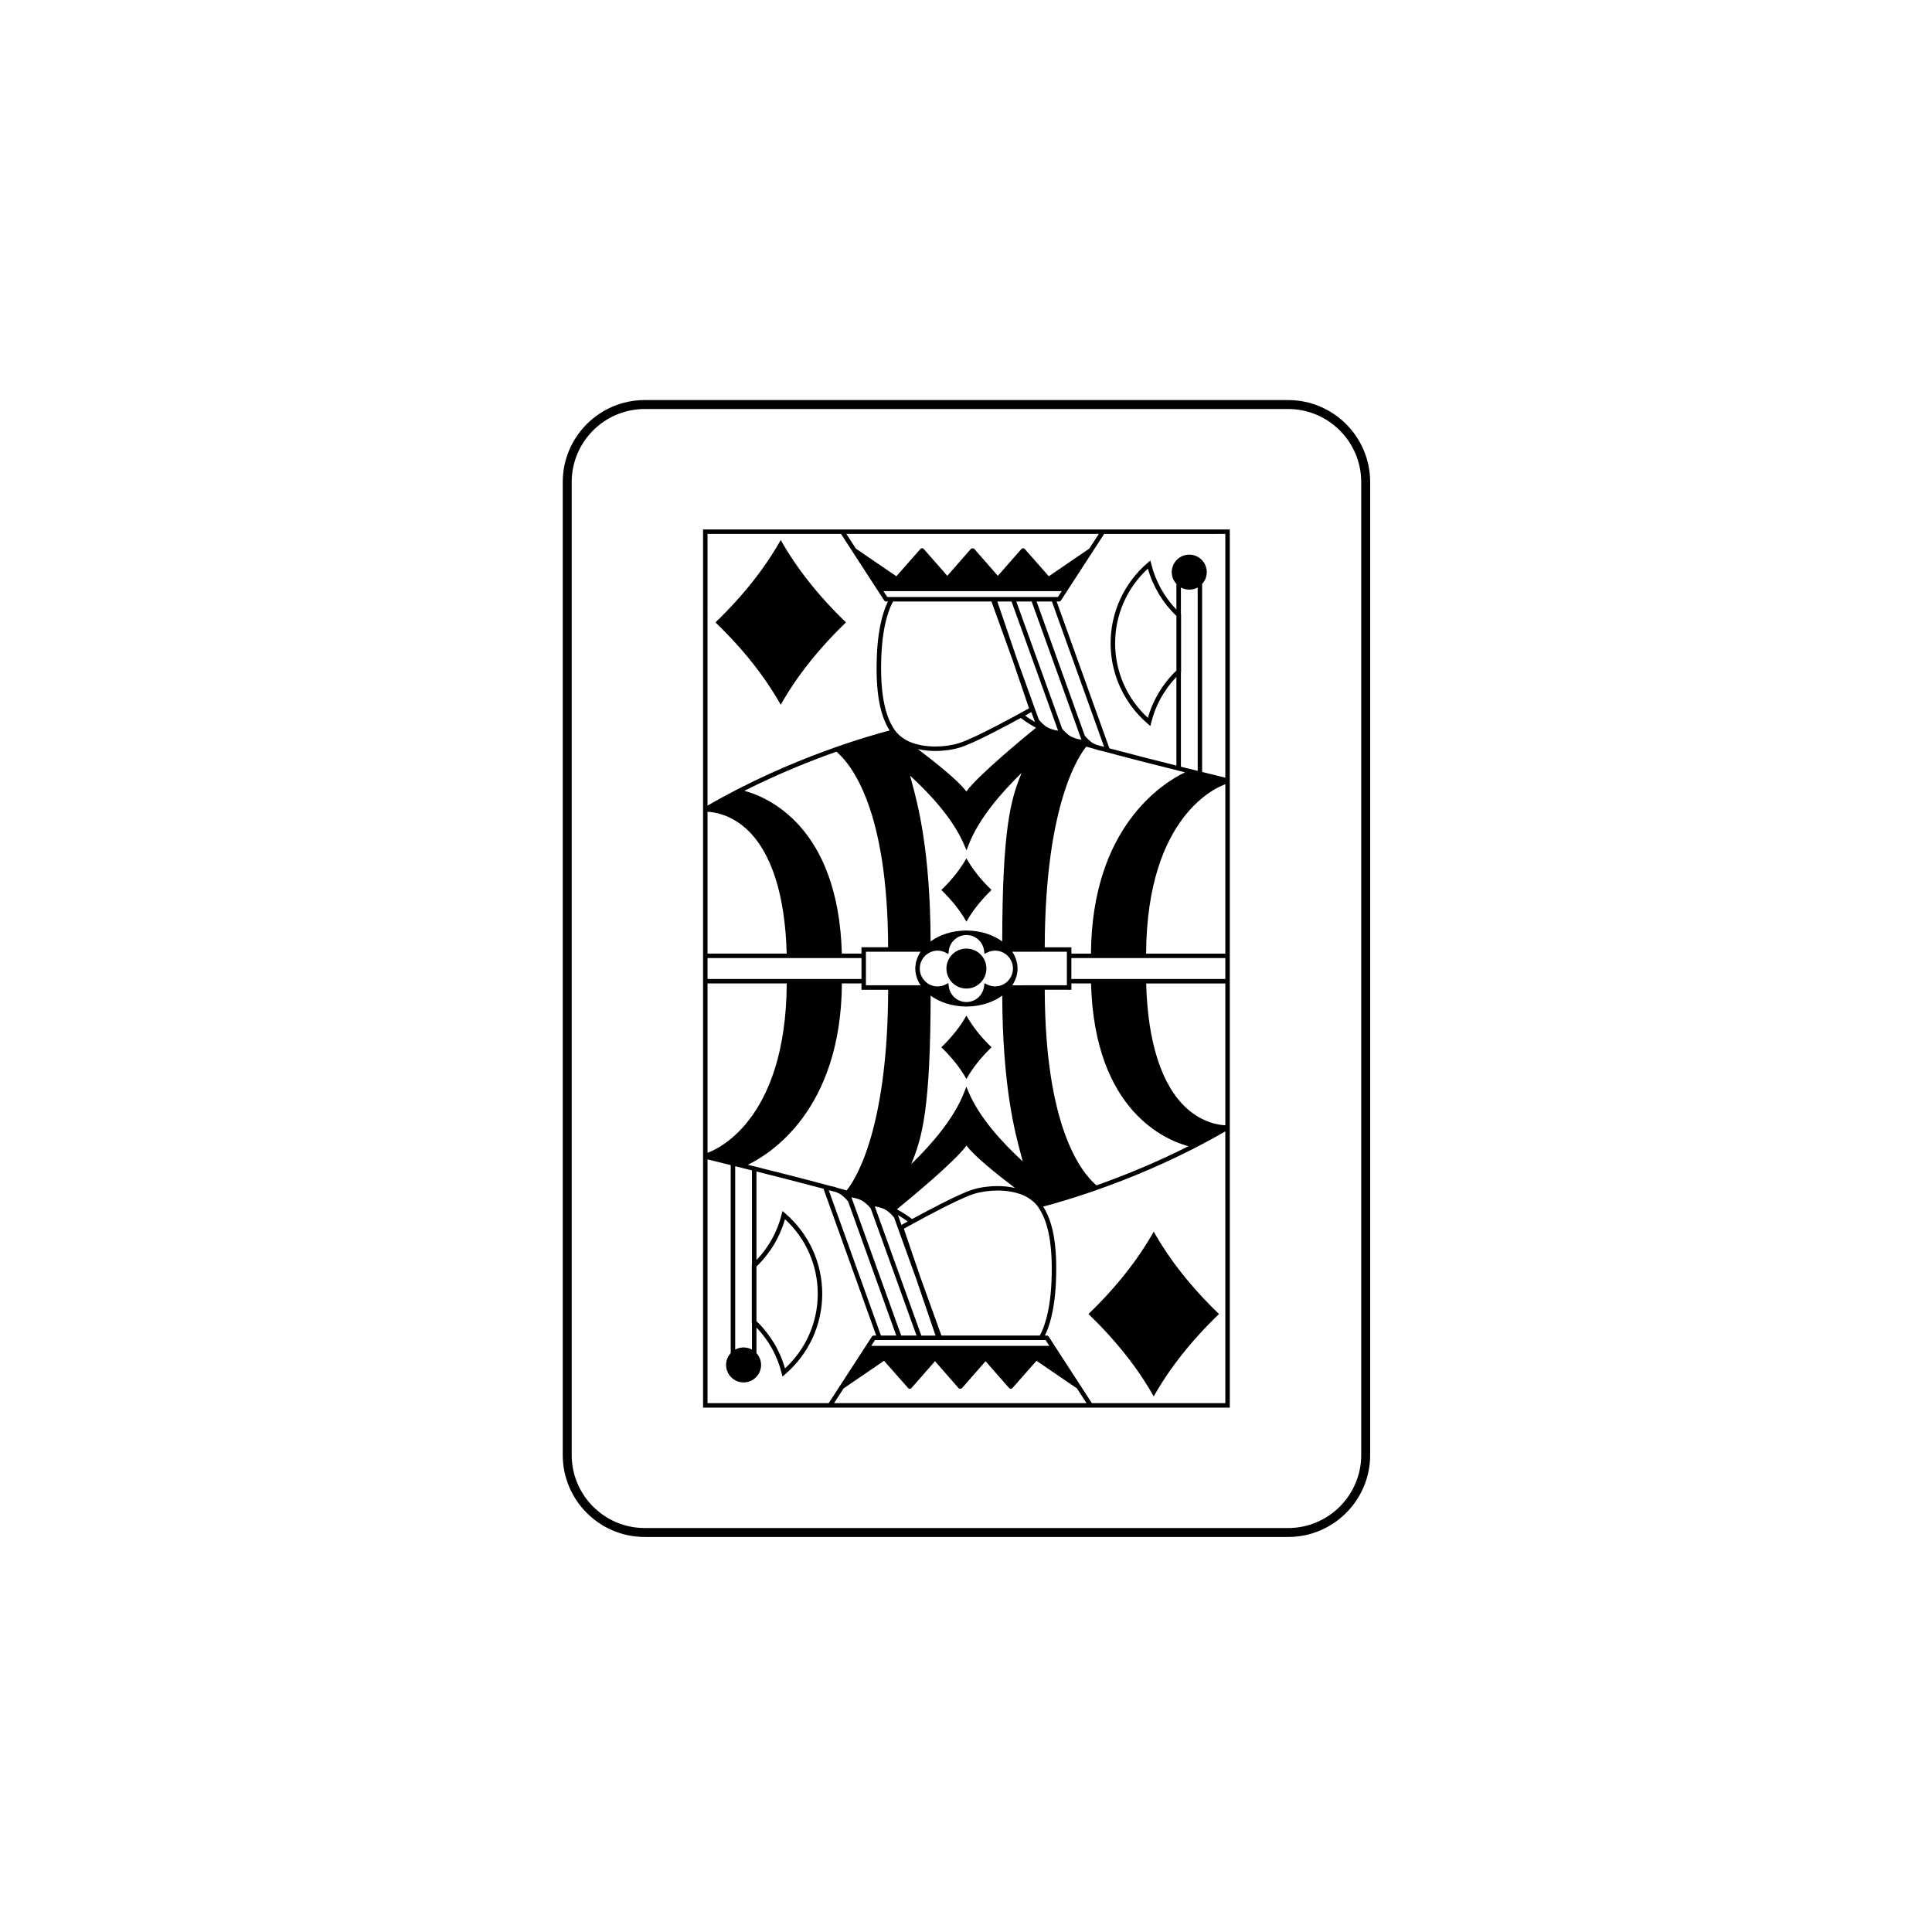
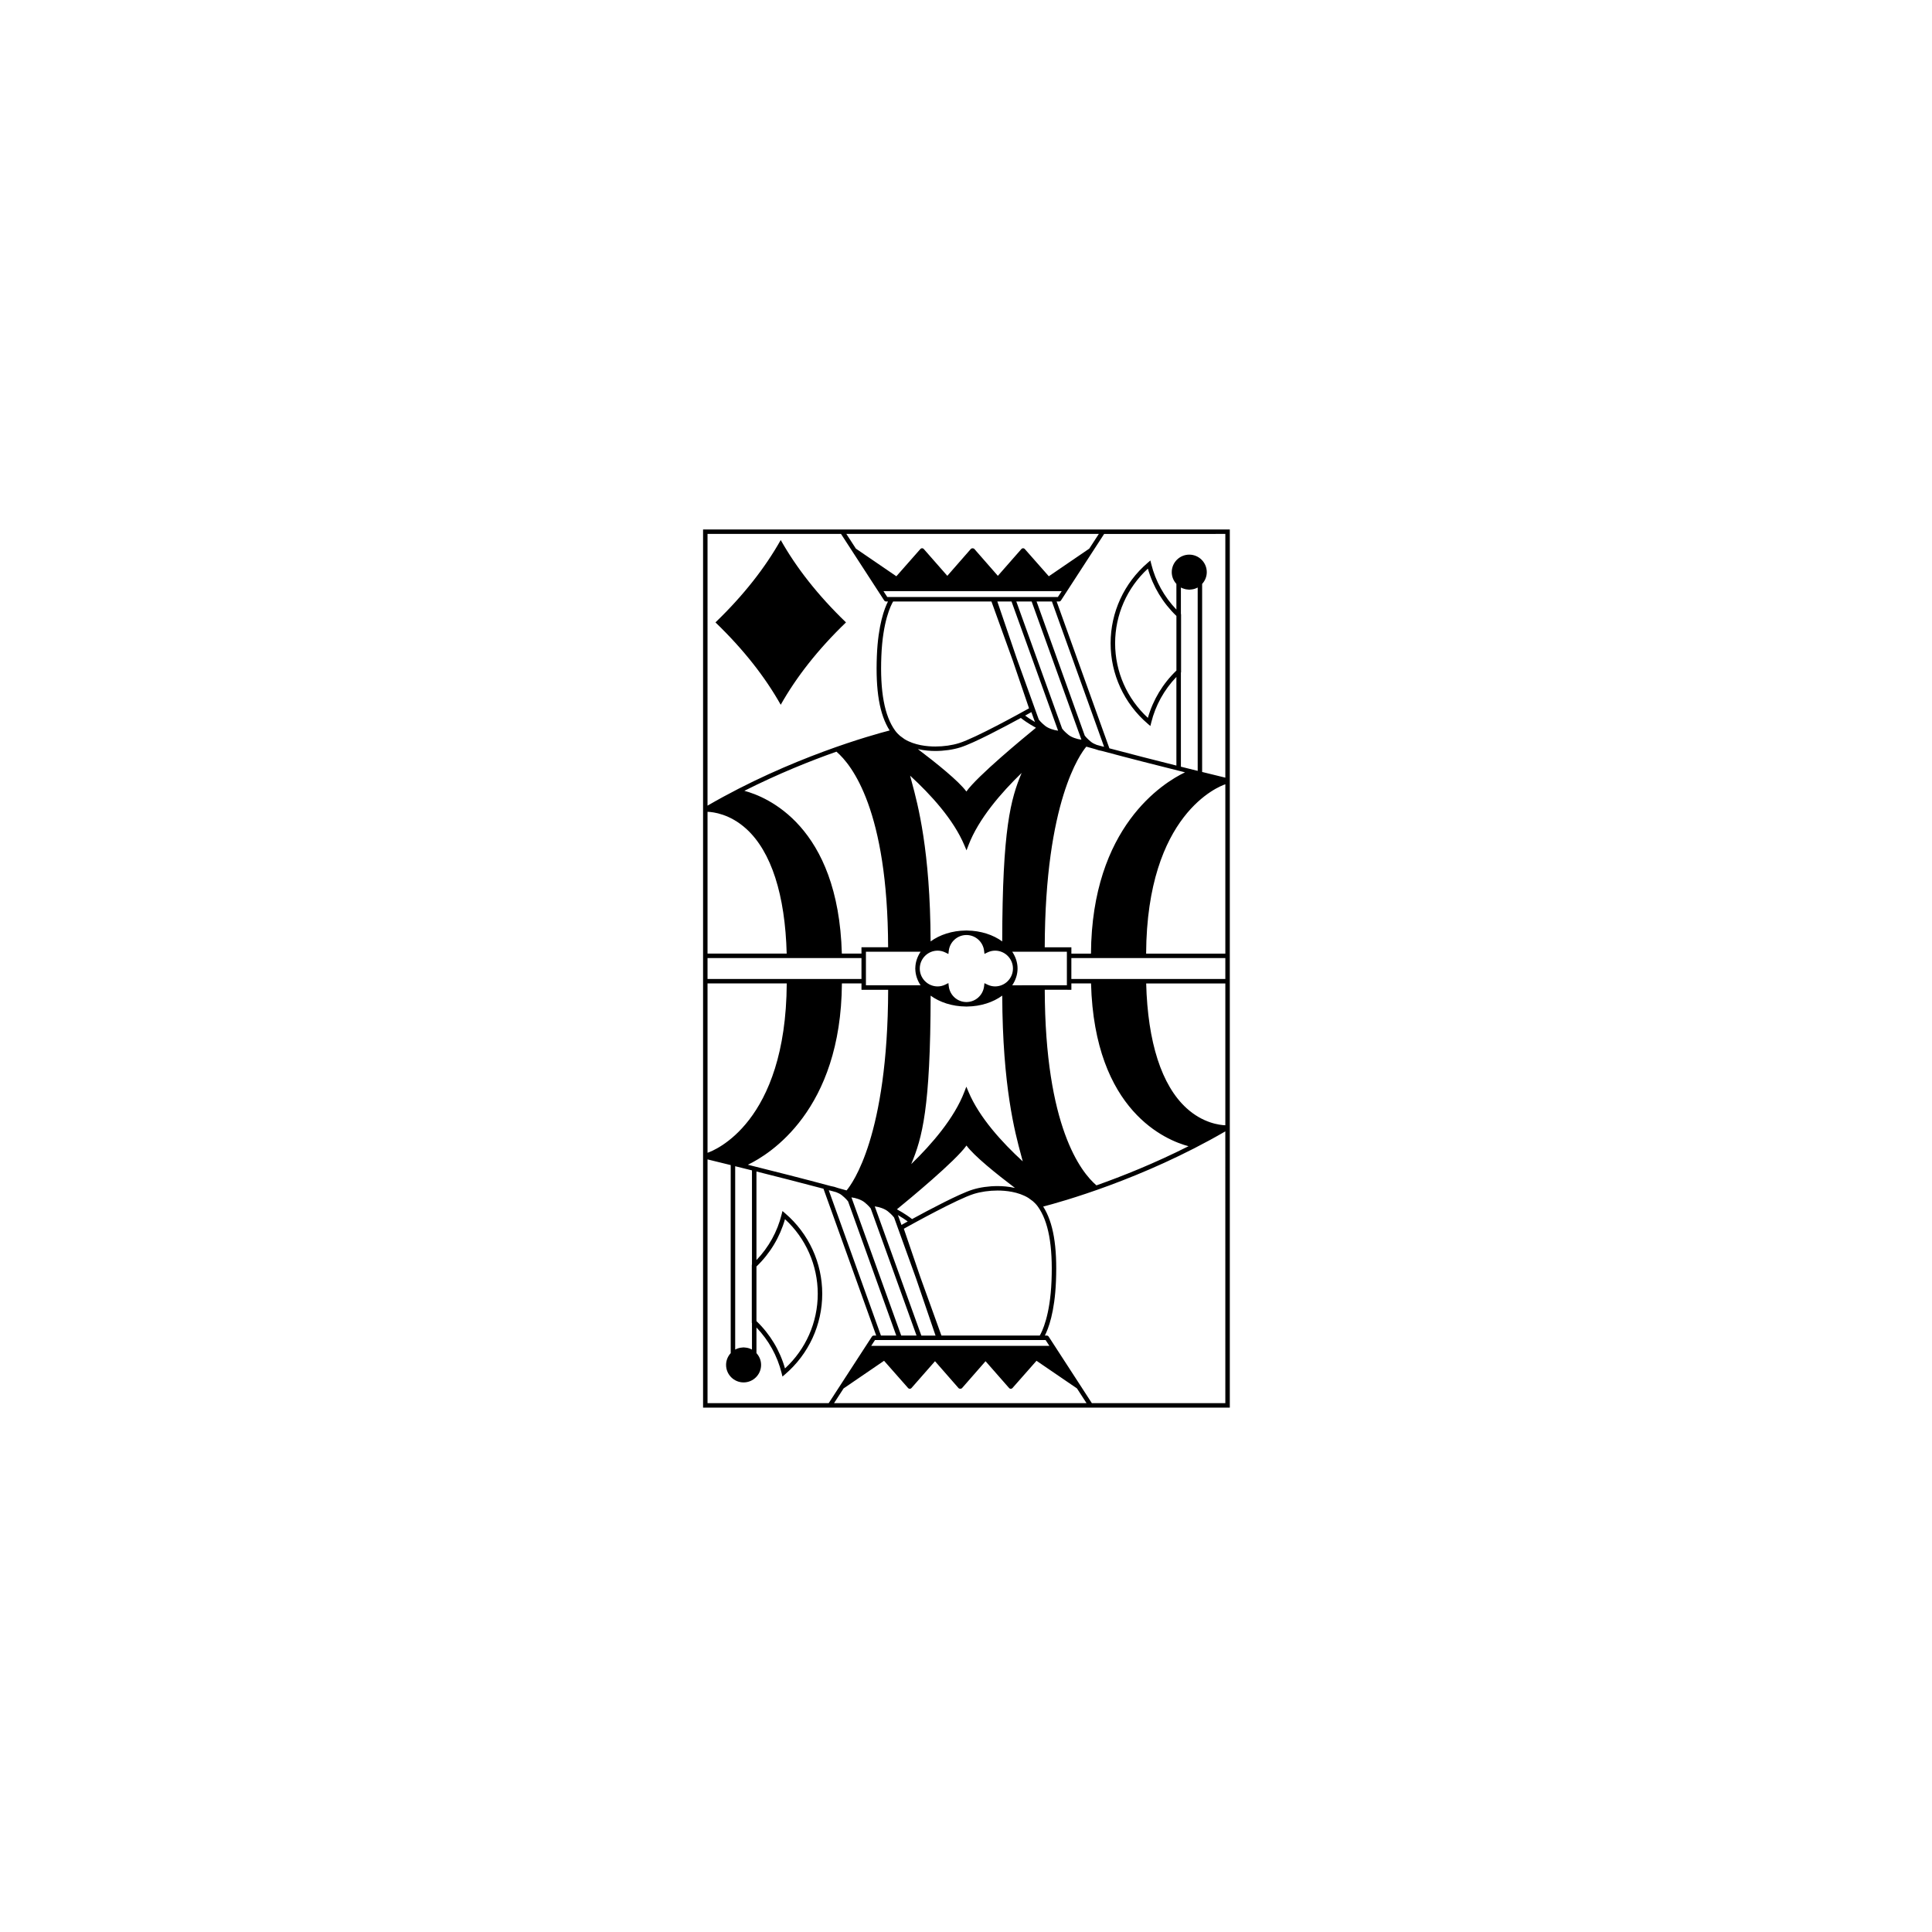
<svg xmlns="http://www.w3.org/2000/svg" fill="#000000" width="800px" height="800px" version="1.1" viewBox="144 144 512 512">
  <g>
-     <path d="m485.38 250.02h-170.52c-11.98 0-21.727 9.746-21.727 21.727v257.84c0 11.98 9.746 21.727 21.727 21.727h170.52c11.98 0 21.727-9.746 21.727-21.727v-257.84c0-11.98-9.75-21.727-21.727-21.727zm19.355 279.57c0 10.672-8.684 19.355-19.355 19.355h-170.52c-10.672 0-19.355-8.684-19.355-19.355v-257.84c0-10.672 8.684-19.355 19.355-19.355h170.52c10.672 0 19.355 8.684 19.355 19.355z" />
-     <path d="m350.9 287.11c-4.078 7.242-9.77 14.582-17.297 21.832 7.531 7.25 13.223 14.59 17.297 21.828 4.078-7.242 9.77-14.582 17.297-21.828-7.527-7.25-13.219-14.59-17.297-21.832z" />
-     <path d="m393.46 379.86c2.894 2.789 5.086 5.609 6.652 8.395 1.566-2.785 3.758-5.609 6.652-8.395-2.894-2.789-5.086-5.613-6.652-8.398-1.566 2.785-3.754 5.609-6.652 8.398z" />
-     <path d="m393.46 421.54c2.894 2.789 5.086 5.609 6.652 8.395 1.566-2.785 3.758-5.609 6.652-8.395-2.894-2.789-5.086-5.613-6.652-8.398-1.566 2.789-3.754 5.609-6.652 8.398z" />
-     <path d="m449.75 514.06c4.078-7.242 9.77-14.582 17.297-21.828-7.531-7.254-13.223-14.594-17.297-21.836-4.078 7.242-9.77 14.582-17.297 21.836 7.527 7.246 13.219 14.586 17.297 21.828z" />
+     <path d="m350.9 287.11c-4.078 7.242-9.77 14.582-17.297 21.832 7.531 7.25 13.223 14.59 17.297 21.828 4.078-7.242 9.77-14.582 17.297-21.828-7.527-7.25-13.219-14.59-17.297-21.832" />
    <path d="m367.2 284.31h-36.879v232.72h139.59v-232.72zm68 1.184-2.531 3.898-10.723 7.324-6.371-7.227c-0.113-0.129-0.273-0.203-0.445-0.203s-0.332 0.074-0.445 0.203l-6.242 7.113-6.219-7.109c-0.227-0.258-0.73-0.258-0.957 0l-6.219 7.109-6.242-7.113c-0.113-0.129-0.277-0.203-0.445-0.203-0.172 0-0.332 0.074-0.445 0.203l-6.371 7.227-10.723-7.324-2.531-3.898zm22.84 63.18c-5.766 2.766-24.695 14.418-24.922 48.047h-5.191v-1.68h-7.062c0.098-38.664 9.477-51.352 11.02-53.172 0.738 0.207 1.504 0.422 2.305 0.641 0.621 0.238 1.277 0.41 1.887 0.512 6.891 1.859 15.328 3.996 21.965 5.652zm-2.277-26.973c-3.606 3.461-6.207 7.777-7.562 12.543-5.531-5.09-8.684-12.246-8.684-19.777s3.152-14.688 8.684-19.777c1.355 4.769 3.957 9.082 7.562 12.543zm1.188-14.973v-7.031c0.098 0.055 0.203 0.094 0.305 0.141 0.059 0.027 0.113 0.059 0.176 0.082 0.219 0.09 0.445 0.156 0.676 0.211 0.113 0.027 0.227 0.043 0.344 0.062 0.148 0.023 0.293 0.035 0.441 0.047 0.094 0.004 0.188 0.027 0.281 0.027 0.098 0 0.188-0.023 0.285-0.027 0.148-0.008 0.293-0.023 0.441-0.047 0.117-0.02 0.234-0.035 0.348-0.062 0.23-0.051 0.453-0.121 0.672-0.211 0.062-0.027 0.121-0.059 0.184-0.086 0.098-0.047 0.203-0.086 0.297-0.137v48.59c-1.371-0.34-2.867-0.711-4.449-1.105v-24.973l0.043-0.039v-15.398zm-114.76 145.94c5.766-2.762 24.699-14.414 24.922-48.047h5.188v1.68h7.07c-0.098 38.668-9.48 51.355-11.02 53.172-0.738-0.207-1.5-0.422-2.297-0.641-0.625-0.242-1.285-0.414-1.898-0.516-6.894-1.859-15.328-3.996-21.965-5.648zm2.277 26.973c3.606-3.465 6.207-7.777 7.562-12.547 5.531 5.09 8.684 12.246 8.684 19.777s-3.152 14.688-8.684 19.777c-1.355-4.769-3.957-9.086-7.562-12.547zm-1.188 14.973v7.031c-0.098-0.055-0.203-0.098-0.305-0.141-0.059-0.027-0.113-0.059-0.172-0.082-0.219-0.09-0.445-0.16-0.68-0.211-0.113-0.027-0.227-0.043-0.34-0.062-0.152-0.023-0.301-0.035-0.453-0.047-0.094-0.004-0.184-0.027-0.277-0.027s-0.184 0.023-0.277 0.027c-0.152 0.008-0.305 0.023-0.453 0.047-0.113 0.02-0.227 0.035-0.336 0.062-0.234 0.055-0.461 0.121-0.68 0.215-0.059 0.023-0.113 0.055-0.172 0.078-0.102 0.047-0.207 0.09-0.305 0.145v-48.59c1.375 0.34 2.867 0.711 4.449 1.105v24.973l-0.043 0.039v15.398zm76.082-170.98 5.019 13.938 0.023 0.043 0.012 0.027c-1.156-0.145-2.606-0.613-3.453-1.297-1.02-0.82-1.531-1.461-1.668-1.641l-5.82-16.133-5.172-15.168h3.762zm-6.027-20.23h4.062l13.191 36.625c-1.156-0.145-2.606-0.613-3.453-1.297-1-0.809-1.508-1.434-1.652-1.629l-5.172-14.328zm-32.113 175.29-5.375-14.922-0.023-0.047-0.008-0.023c1.152 0.145 2.606 0.613 3.453 1.297 1.02 0.82 1.531 1.461 1.668 1.645l5.824 16.137 5.168 15.164h-3.762zm5.672 19.246h-4.062l-13.191-36.625c1.156 0.145 2.606 0.613 3.453 1.297 1 0.809 1.508 1.43 1.652 1.625l5.356 14.84zm-4.879-31.781-0.066-0.129c-0.004-0.004-0.016-0.023-0.039-0.055 1.227 0.715 2.102 1.316 2.644 1.723-0.734 0.402-1.301 0.719-1.656 0.918zm-0.324-1.68c3.234-2.637 15.535-12.793 18.438-16.902 2 2.754 7.977 7.555 12.852 11.242-1.727-0.391-3.383-0.496-4.621-0.496-2.332 0-4.699 0.34-6.664 0.957-3.519 1.105-11.508 5.348-15.992 7.793-0.57-0.453-1.883-1.43-4.012-2.594zm18.973-31.137-0.574-1.359-0.527 1.379c-2.66 6.965-8.652 13.883-14.082 19.137 2.914-6.93 5.102-14.805 5.148-44.645 2.41 1.758 5.699 2.852 9.328 2.883v0.004h0.125 0.031 0.031 0.148v-0.004c3.621-0.035 6.906-1.129 9.312-2.887 0.09 24.086 3.383 36.305 4.981 42.215 0.176 0.652 0.328 1.211 0.453 1.711-5.508-5.043-11.516-11.637-14.375-18.434zm7.039-27.934c-0.699 0-1.391-0.168-2.062-0.492l-0.75-0.367-0.098 0.828c-0.285 2.371-2.277 4.156-4.641 4.176h-0.074c-2.375-0.02-4.367-1.812-4.644-4.191l-0.098-0.836-0.754 0.375c-0.68 0.34-1.387 0.512-2.094 0.512-2.606 0-4.727-2.113-4.738-4.719v-0.043c0.012-2.602 2.133-4.719 4.738-4.719 0.711 0 1.414 0.172 2.094 0.512l0.754 0.375 0.098-0.836c0.273-2.371 2.254-4.16 4.621-4.191h0.125c2.356 0.031 4.336 1.812 4.617 4.172l0.098 0.828 0.75-0.367c0.672-0.328 1.363-0.492 2.062-0.492 2.613 0 4.738 2.125 4.738 4.738-0.004 2.613-2.129 4.738-4.742 4.738zm1.895-11.922c-2.394-1.746-5.652-2.832-9.254-2.883v-0.008h-0.199-0.031-0.004-0.031-0.121v0.004c-3.633 0.031-6.922 1.125-9.336 2.887-0.09-24.086-3.383-36.305-4.981-42.215-0.176-0.652-0.324-1.211-0.453-1.711 5.504 5.039 11.512 11.633 14.375 18.43l0.574 1.359 0.527-1.379c2.66-6.965 8.652-13.879 14.082-19.137-2.91 6.941-5.098 14.812-5.148 44.652zm-9.496-39.723c-2-2.754-7.977-7.551-12.852-11.242 1.727 0.391 3.383 0.496 4.621 0.496 2.332 0 4.699-0.34 6.664-0.961 3.519-1.105 11.512-5.348 15.996-7.793 0.566 0.457 1.879 1.434 4.008 2.602-3.231 2.637-15.535 12.789-18.438 16.898zm15.57-20.125c0.734-0.406 1.301-0.719 1.656-0.918l0.887 2.461 0.066 0.129c0.004 0.004 0.016 0.023 0.039 0.055-1.23-0.715-2.106-1.32-2.648-1.727zm-3.32-14.703 4.356 12.777c-2.402 1.34-14.195 7.856-18.523 9.215-1.852 0.582-4.094 0.906-6.309 0.906-2.102 0-5.473-0.305-8.16-1.949-0.43-0.316-0.832-0.609-1.195-0.871-0.477-0.41-0.922-0.871-1.305-1.402-2.828-3.906-4.023-10.367-3.648-19.746 0.367-9.227 2.523-13.457 3.121-14.461h26.059zm-24.383 77.289c-0.875 1.312-1.379 2.781-1.402 4.34h-0.008v0.195h0.008c0.02 1.562 0.527 3.035 1.402 4.352h-14.488v-8.891zm-15.668-1.188v1.68h-5.203c-0.918-33.973-20.047-41.609-25.836-43.141 9.012-4.547 17.562-7.961 24.402-10.375 4.125 3.519 13.594 15.566 13.699 51.836zm-8.277 64.473c0.535 0.145 1.062 0.285 1.574 0.43 0.566 0.215 1.094 0.48 1.484 0.797 1.02 0.82 1.531 1.457 1.668 1.641l12.773 35.562h-4.062l-13.828-38.5c0.125 0.012 0.262 0.047 0.391 0.07zm17.977 39.613h39.09l1.008 1.551h-47.223l1.008-1.551zm37.547-1.184h-26.059l-5.606-15.531-4.359-12.781c2.402-1.34 14.195-7.856 18.523-9.215 1.855-0.582 4.094-0.906 6.309-0.906 2.102 0 5.469 0.305 8.16 1.945 0.43 0.316 0.836 0.609 1.199 0.875 0.477 0.41 0.918 0.867 1.305 1.398 2.828 3.906 4.019 10.367 3.644 19.746-0.367 9.23-2.523 13.465-3.117 14.469zm-7.293-92.824c0.895-1.344 1.41-2.852 1.41-4.449 0-1.598-0.516-3.102-1.41-4.445h14.48v8.891zm15.672 1.188v-1.68l5.207-0.004c0.918 33.977 20.047 41.609 25.836 43.141-9.012 4.547-17.562 7.957-24.402 10.375-4.125-3.519-13.594-15.566-13.699-51.836zm8.273-64.477c-0.531-0.145-1.055-0.285-1.566-0.426-0.566-0.215-1.098-0.48-1.488-0.797-1.02-0.82-1.527-1.461-1.668-1.641l-12.773-35.562h4.062l13.828 38.5c-0.125-0.016-0.262-0.051-0.395-0.074zm-17.969-39.609h-39.09l-1.008-1.551h47.223l-1.008 1.551zm-86.727-16.723h35.371l11.445 17.633c0.109 0.168 0.297 0.27 0.496 0.27h0.512c-0.902 1.762-2.617 6.137-2.949 14.414-0.371 9.25 0.711 15.566 3.387 19.77-4.438 1.145-26.266 7.16-48.266 19.926zm0 73.641c1.52 0.055 5.949 0.574 10.305 4.551 6.582 6.012 10.266 17.434 10.672 33.031h-20.977zm0 38.77h40.797v5.535h-40.797zm0 6.715h20.992c-0.207 37.055-19.363 44.332-20.992 44.879zm0 45.332 0.027 0.09c-0.008-0.004-0.016-0.004-0.027-0.008zm32.113 65.895h-32.113v-64.594c1.074 0.262 3.269 0.797 6.144 1.508v49.832c-0.758 0.828-1.23 1.918-1.23 3.121 0 2.559 2.082 4.641 4.641 4.641 2.559 0 4.641-2.082 4.641-4.641 0-1.207-0.473-2.293-1.23-3.121v-6.797c3.238 3.387 5.539 7.527 6.664 12.074l0.23 0.934 0.73-0.629c6.234-5.348 9.809-13.113 9.809-21.309 0-8.195-3.574-15.961-9.809-21.309l-0.73-0.629-0.23 0.934c-1.125 4.543-3.422 8.684-6.664 12.074v-23.48c5.609 1.406 12.094 3.059 17.762 4.57l13.977 38.914h-0.645c-0.203 0-0.387 0.102-0.496 0.27zm34.918 0h-33.504l2.531-3.902 10.723-7.324 6.371 7.227c0.113 0.129 0.273 0.203 0.445 0.203s0.332-0.074 0.445-0.203l6.242-7.113 6.219 7.109c0.227 0.258 0.73 0.258 0.957 0l6.219-7.109 6.242 7.113c0.113 0.129 0.273 0.203 0.445 0.203 0.172 0 0.332-0.074 0.445-0.203l6.371-7.227 10.723 7.324 2.531 3.902zm70.191 0h-35.375l-11.445-17.637c-0.109-0.168-0.297-0.27-0.496-0.27h-0.512c0.902-1.762 2.617-6.137 2.945-14.418 0.371-9.25-0.711-15.566-3.387-19.77 4.438-1.145 26.266-7.156 48.266-19.926zm0-73.637c-1.516-0.055-5.949-0.578-10.305-4.555-6.582-6.012-10.262-17.434-10.672-33.031h20.977zm0-38.773h-40.805v-5.535h40.805zm0-6.719h-20.992c0.207-37.066 19.375-44.336 20.992-44.879zm0-45.324-0.027-0.094c0.008 0.004 0.02 0.004 0.027 0.008zm0-65.898v64.59c-1.07-0.262-3.269-0.797-6.148-1.508v-49.832c0.758-0.828 1.23-1.918 1.23-3.121 0-2.559-2.082-4.641-4.641-4.641-2.559 0-4.641 2.082-4.641 4.641 0 1.207 0.473 2.293 1.23 3.121v6.797c-3.238-3.391-5.539-7.527-6.664-12.074l-0.23-0.934-0.73 0.625c-6.234 5.344-9.809 13.109-9.809 21.309 0 8.195 3.574 15.961 9.809 21.309l0.73 0.625 0.23-0.934c1.125-4.543 3.422-8.684 6.664-12.074v23.488c-5.609-1.406-12.094-3.059-17.758-4.57l-13.977-38.91h0.645c0.199 0 0.387-0.102 0.496-0.27l11.445-17.633z" />
-     <path d="m400.11 395.38c-2.922 0-5.297 2.375-5.297 5.297s2.375 5.297 5.297 5.297 5.297-2.375 5.297-5.297-2.375-5.297-5.297-5.297z" />
  </g>
</svg>